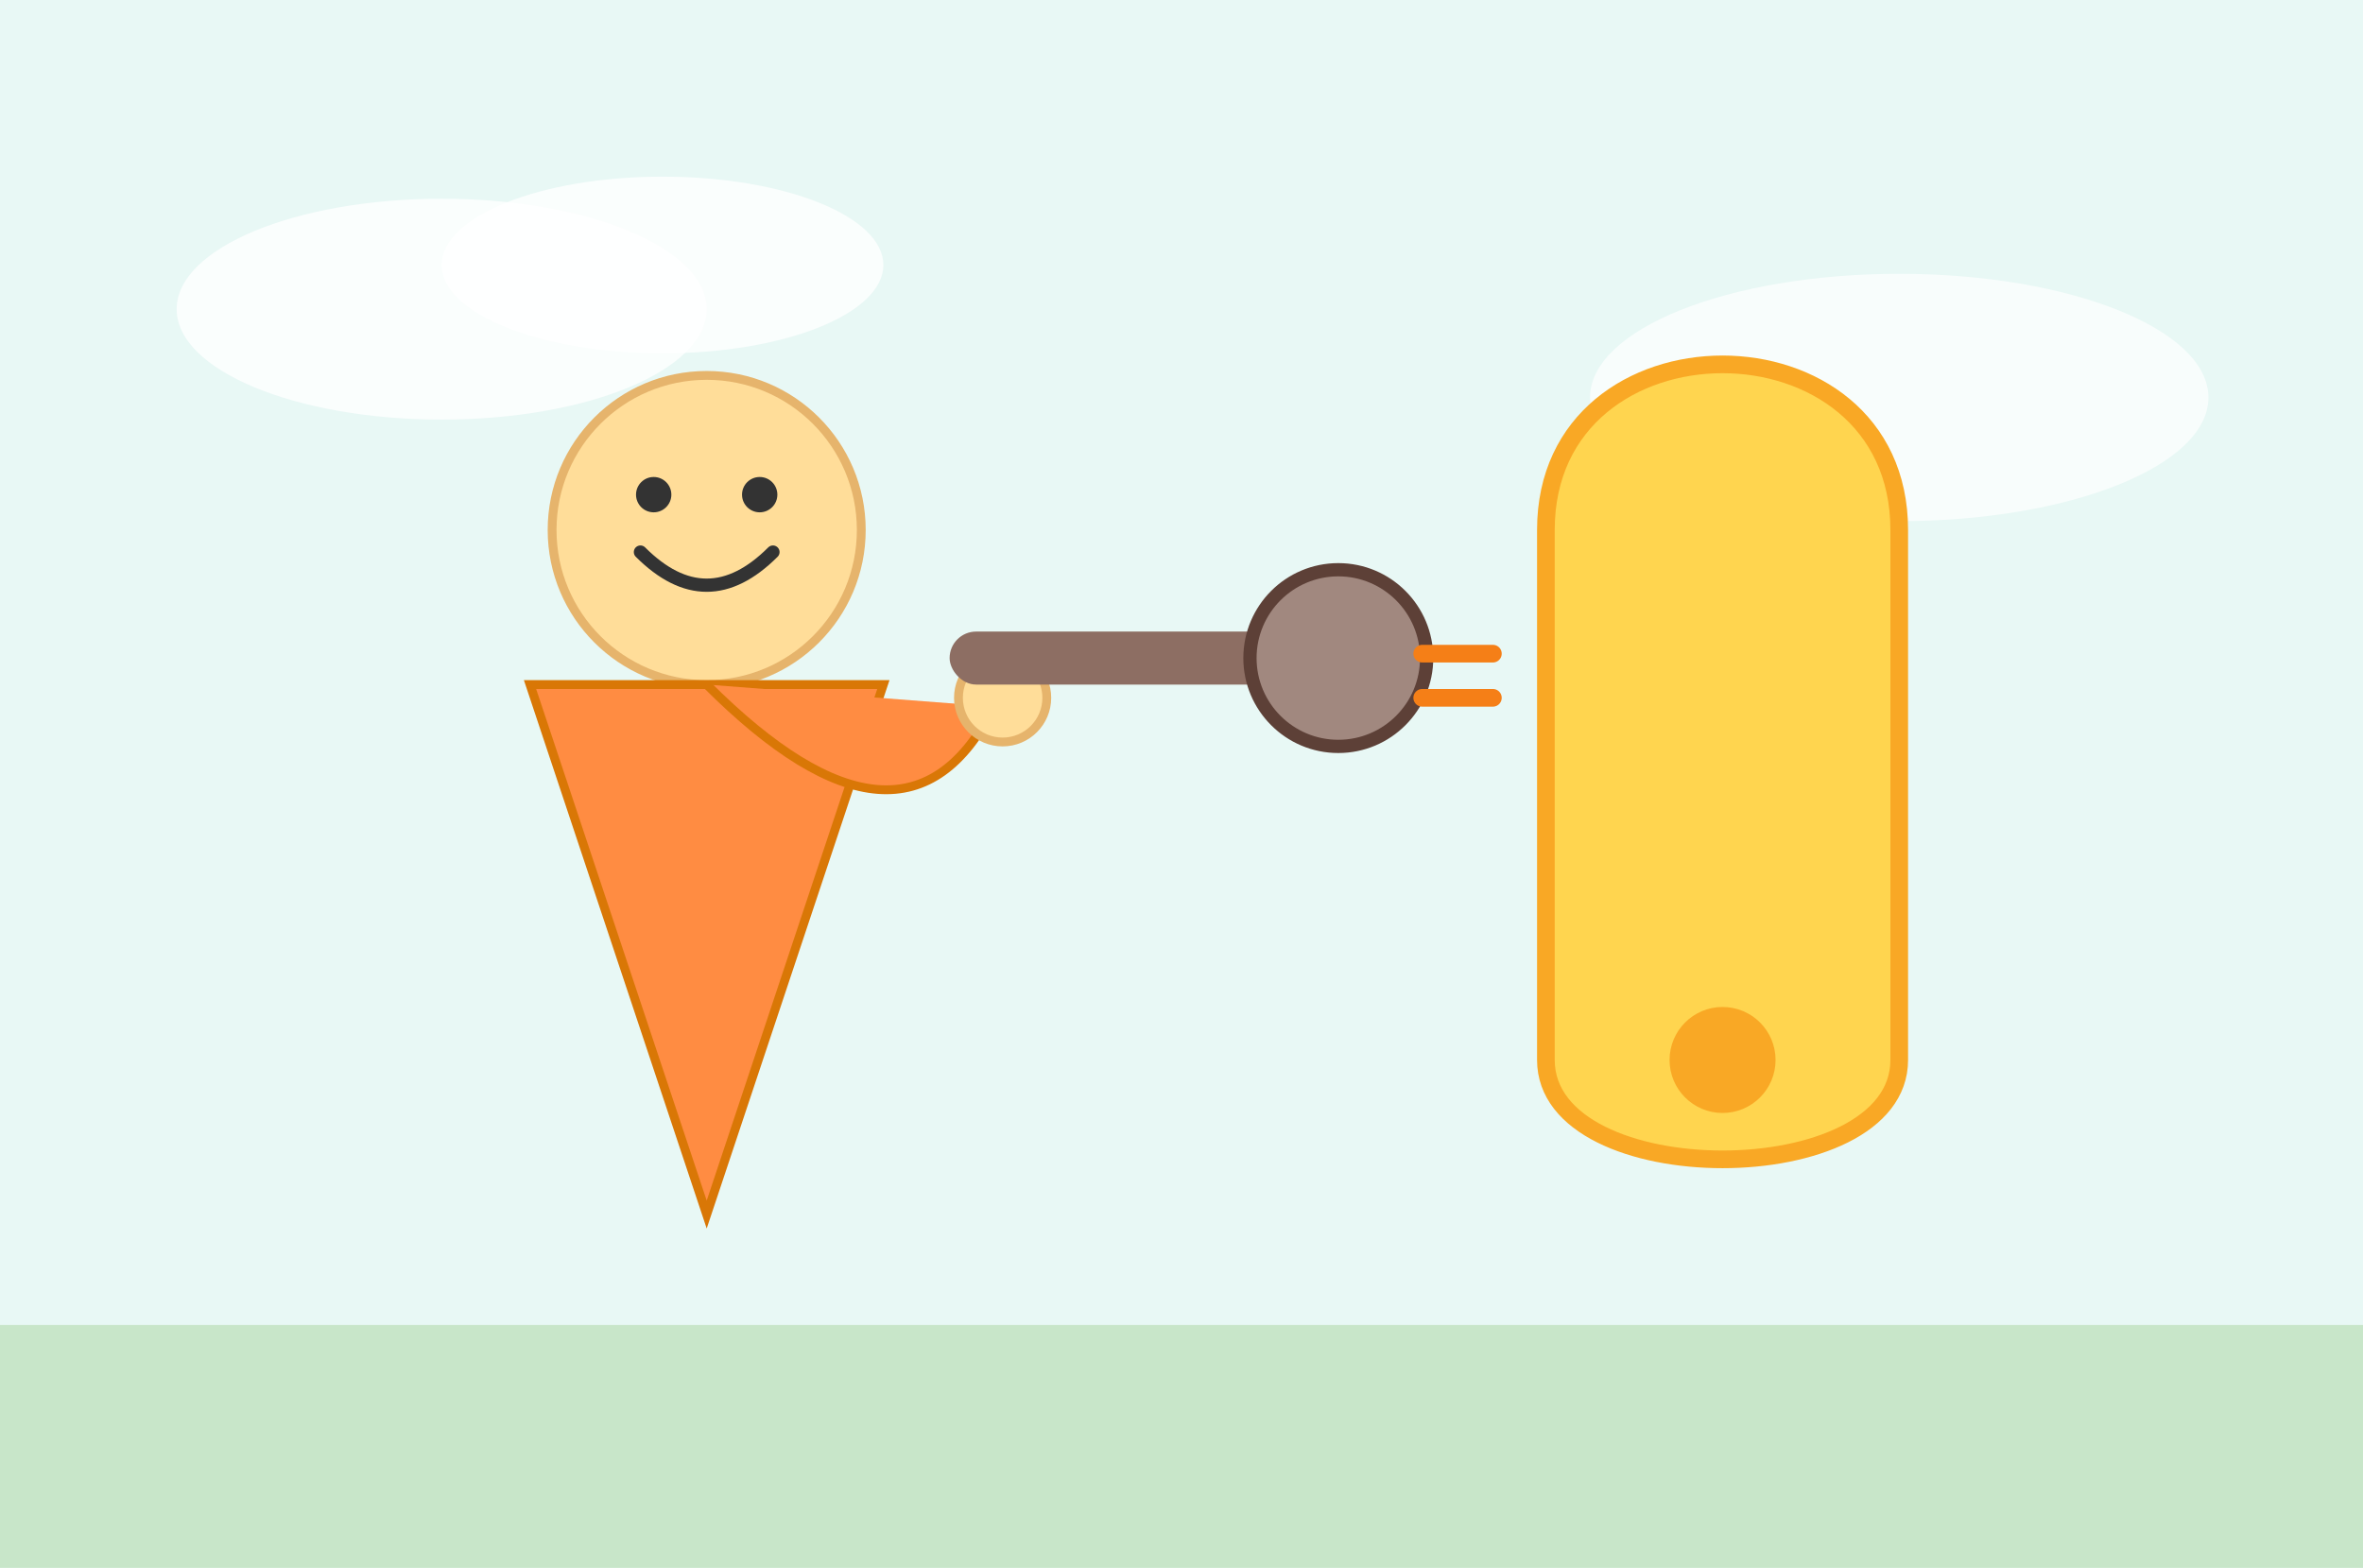
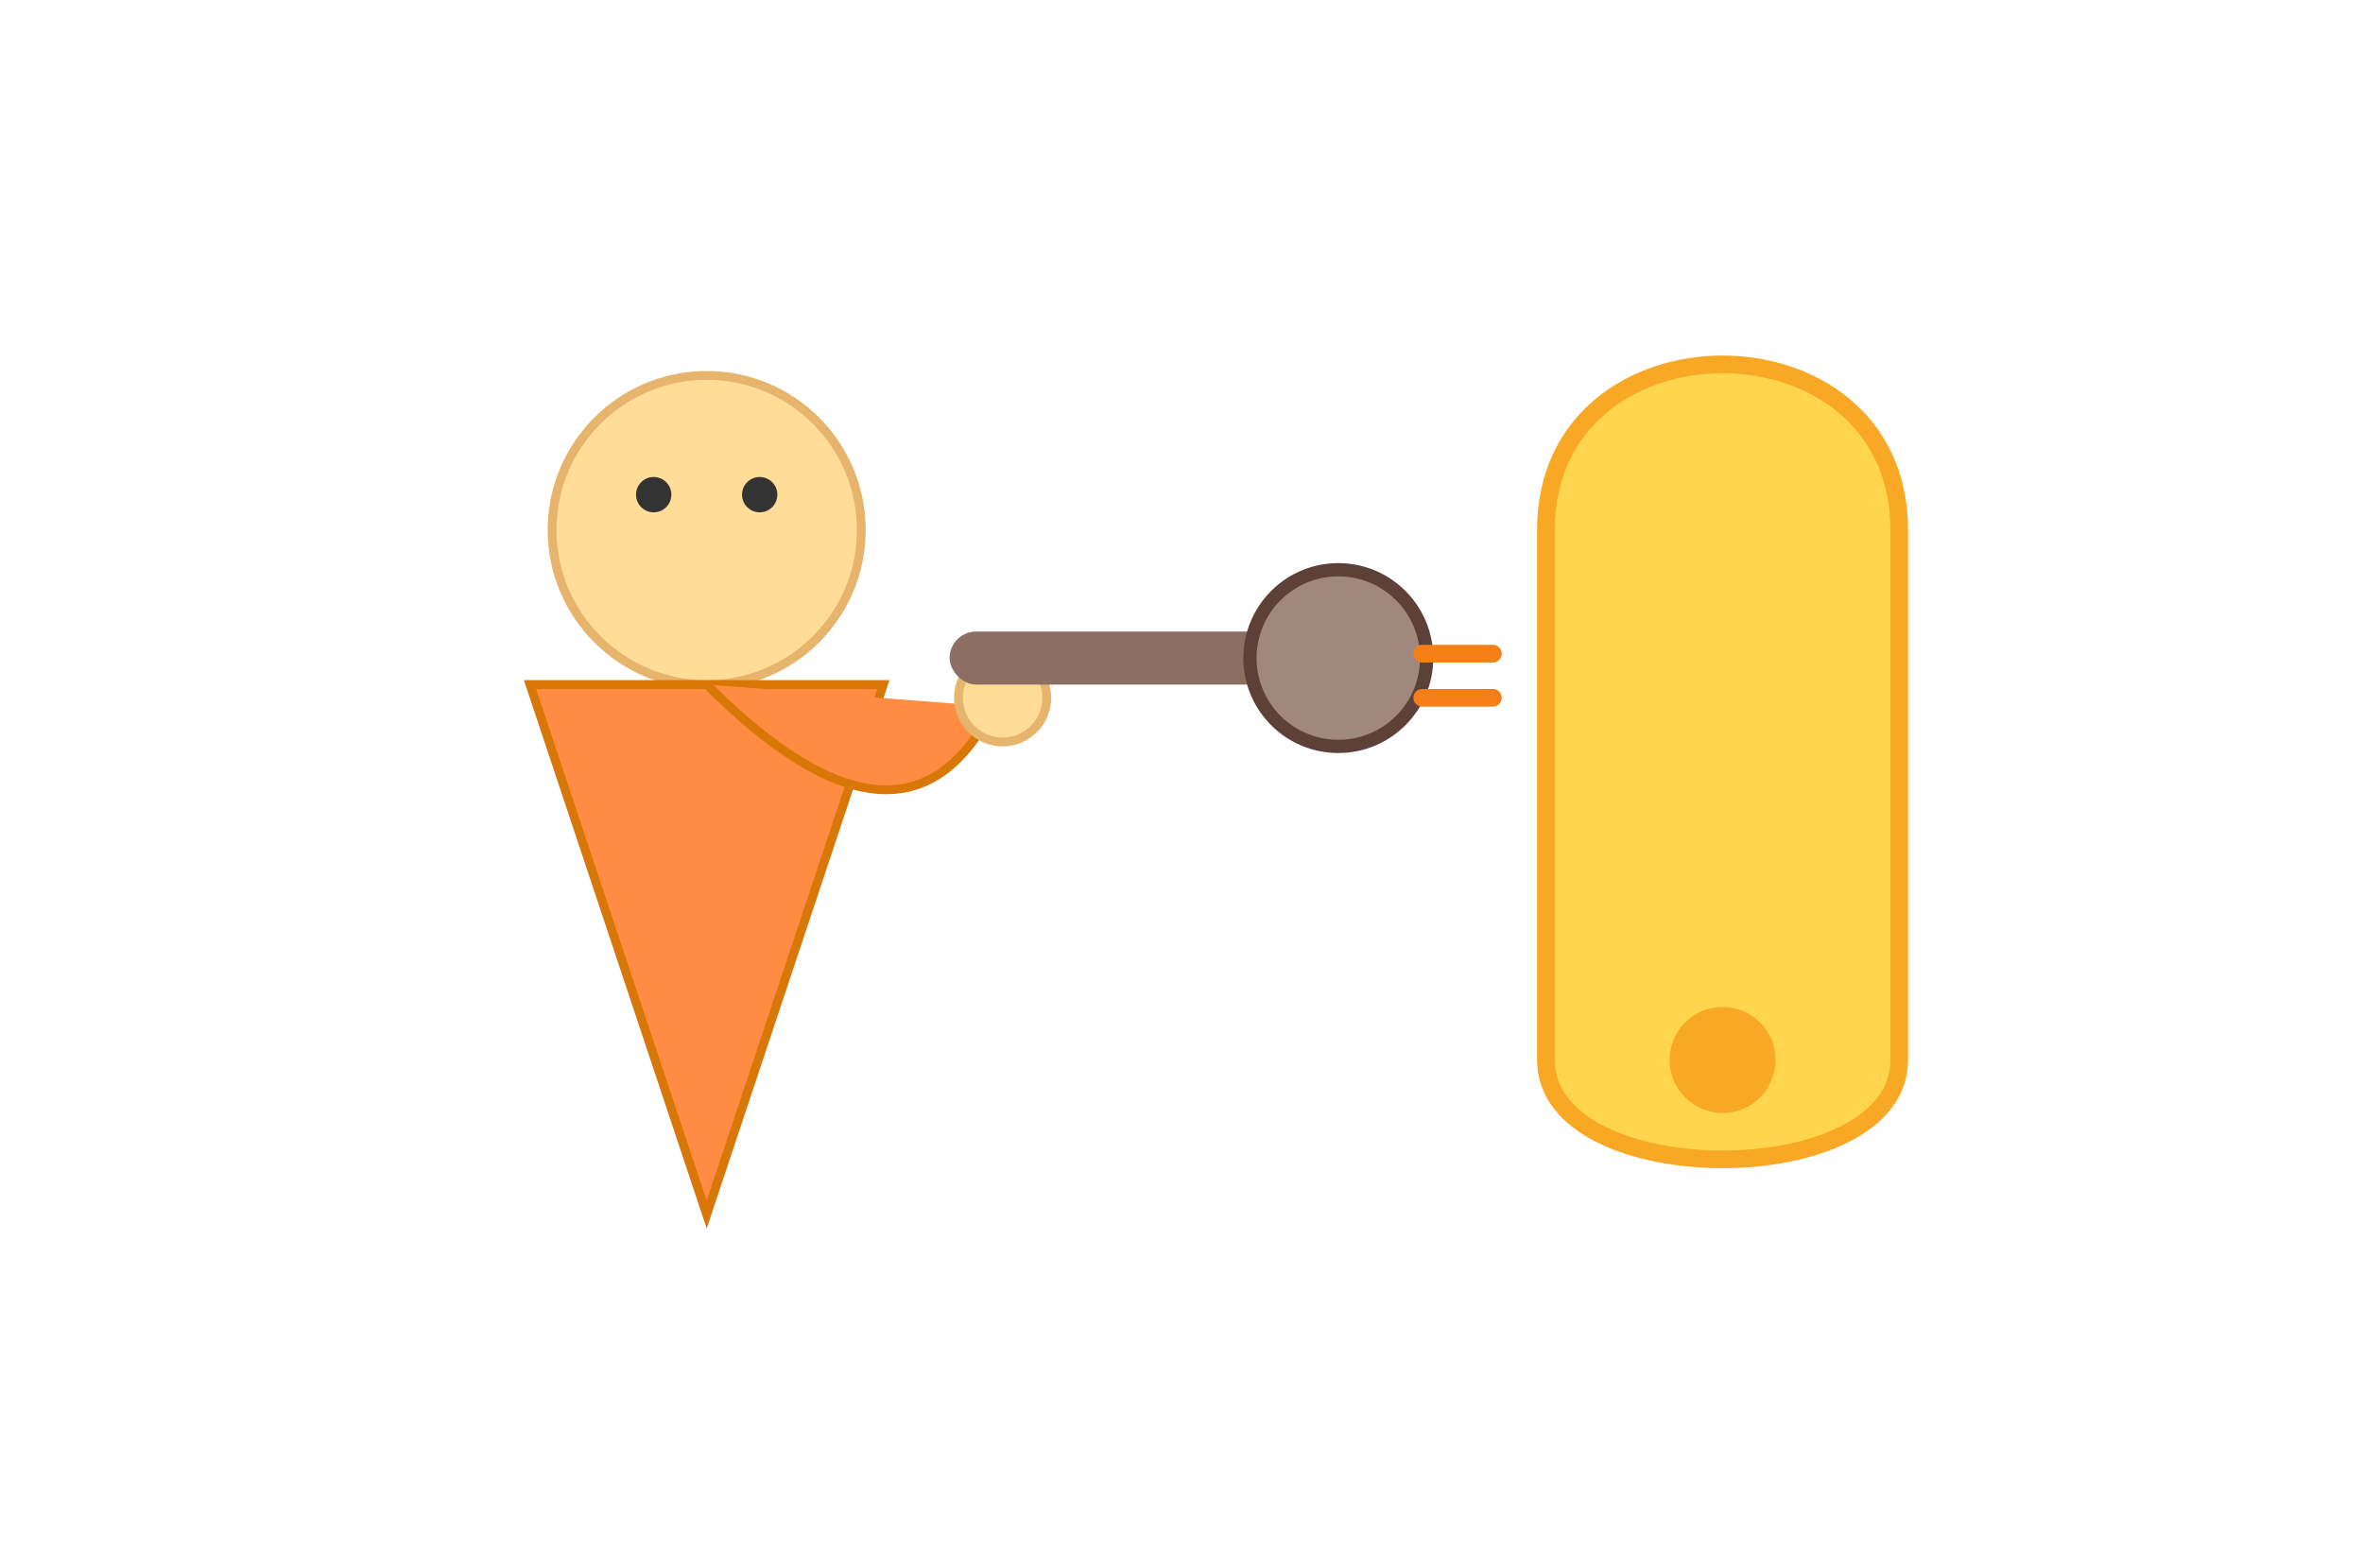
<svg xmlns="http://www.w3.org/2000/svg" height="355" viewBox="0 0 535 355" width="535">
-   <path d="m0 0h535v355h-535z" fill="#e8f8f5" />
+   <path d="m0 0v355h-535z" fill="#e8f8f5" />
  <g fill="#fff">
    <ellipse cx="100" cy="70" opacity=".8" rx="60" ry="25" />
    <ellipse cx="150" cy="60" opacity=".8" rx="50" ry="20" />
    <ellipse cx="430" cy="90" opacity=".7" rx="70" ry="28" />
  </g>
-   <path d="m0 300h535v55h-535z" fill="#c8e6c9" />
  <g transform="translate(160 120)">
    <circle fill="#fd9" r="35" stroke="#e6b46c" stroke-width="2" />
    <circle cx="-12" cy="-8" fill="#333" r="4" />
    <circle cx="12" cy="-8" fill="#333" r="4" />
-     <path d="m-15 5q15 15 30 0" fill="none" stroke="#333" stroke-linecap="round" stroke-width="3" />
    <g stroke-width="2">
      <path d="m-40 35 40 120 40-120z" fill="#ff8c42" stroke="#d97706" />
      <path d="m0 35q45 45 65 5" fill="#ff8c42" stroke="#d97706" />
      <circle cx="67" cy="38" fill="#fd9" r="10" stroke="#e6b46c" />
    </g>
  </g>
  <rect fill="#8d6e63" height="12" rx="6" width="90" x="215" y="143" />
  <circle cx="303" cy="149" fill="#a1887f" r="20" stroke="#5d4037" stroke-width="3" />
  <g transform="translate(350 120)">
    <path d="m0 0c0-50 80-50 80 0v120c0 30-80 30-80 0z" fill="#ffd54f" stroke="#f9a825" stroke-width="4" />
    <circle cx="40" cy="120" fill="#f9a825" r="12" />
  </g>
  <path d="m322 148h16" stroke="#f57f17" stroke-linecap="round" stroke-width="4" />
  <path d="m322 158h16" stroke="#f57f17" stroke-linecap="round" stroke-width="4" />
</svg>